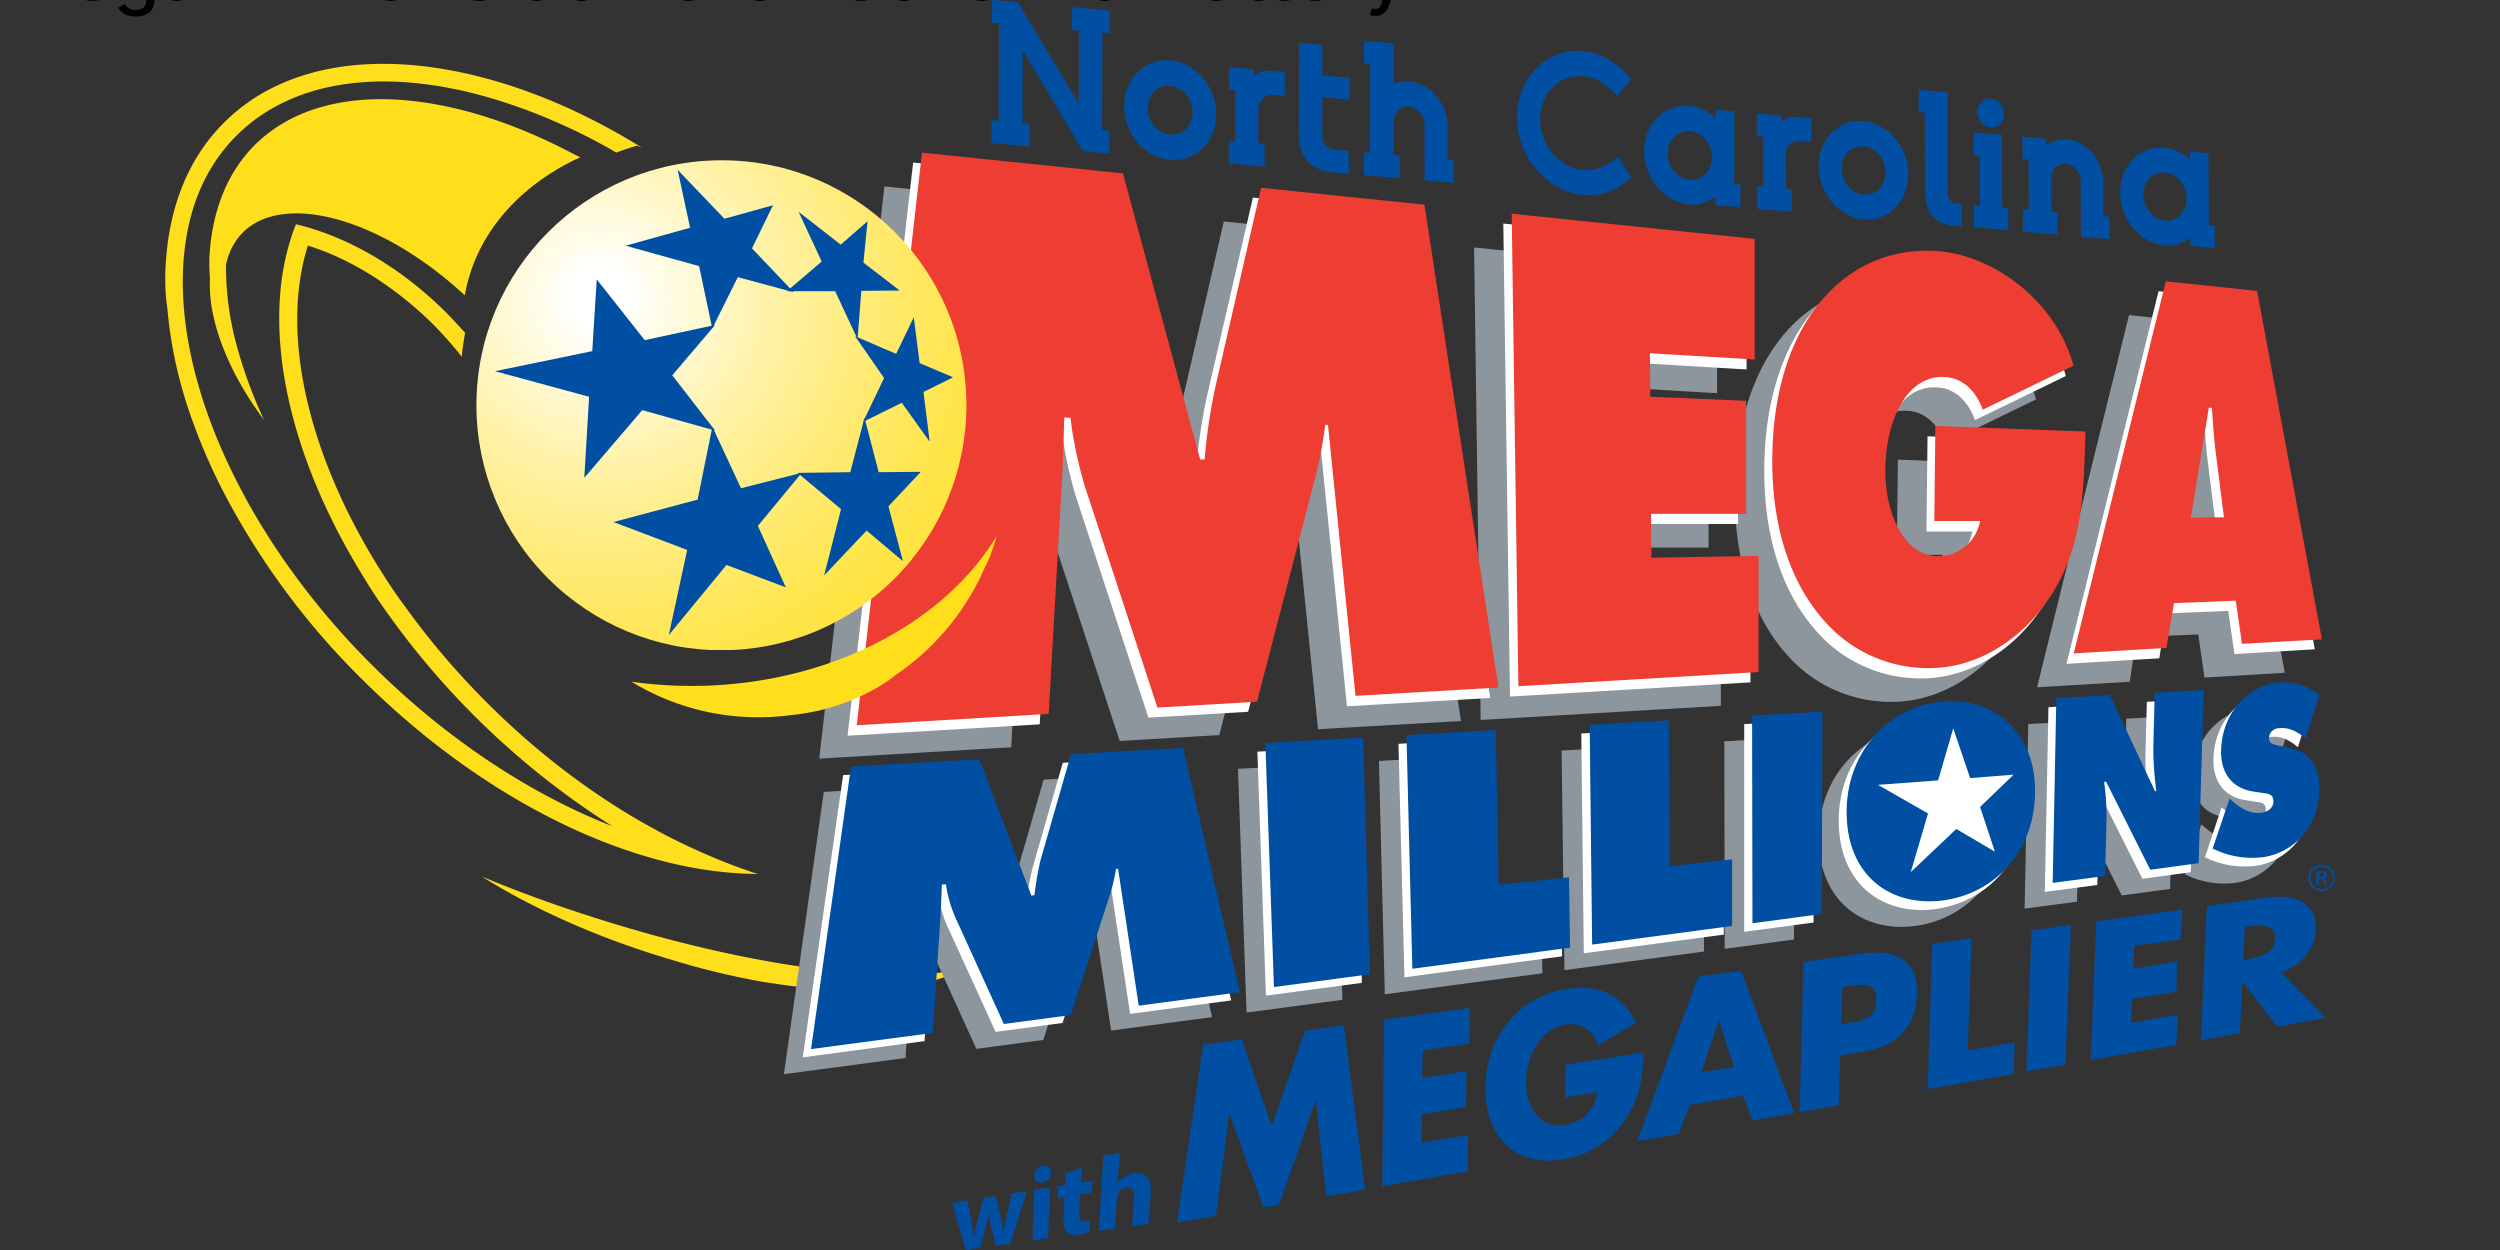
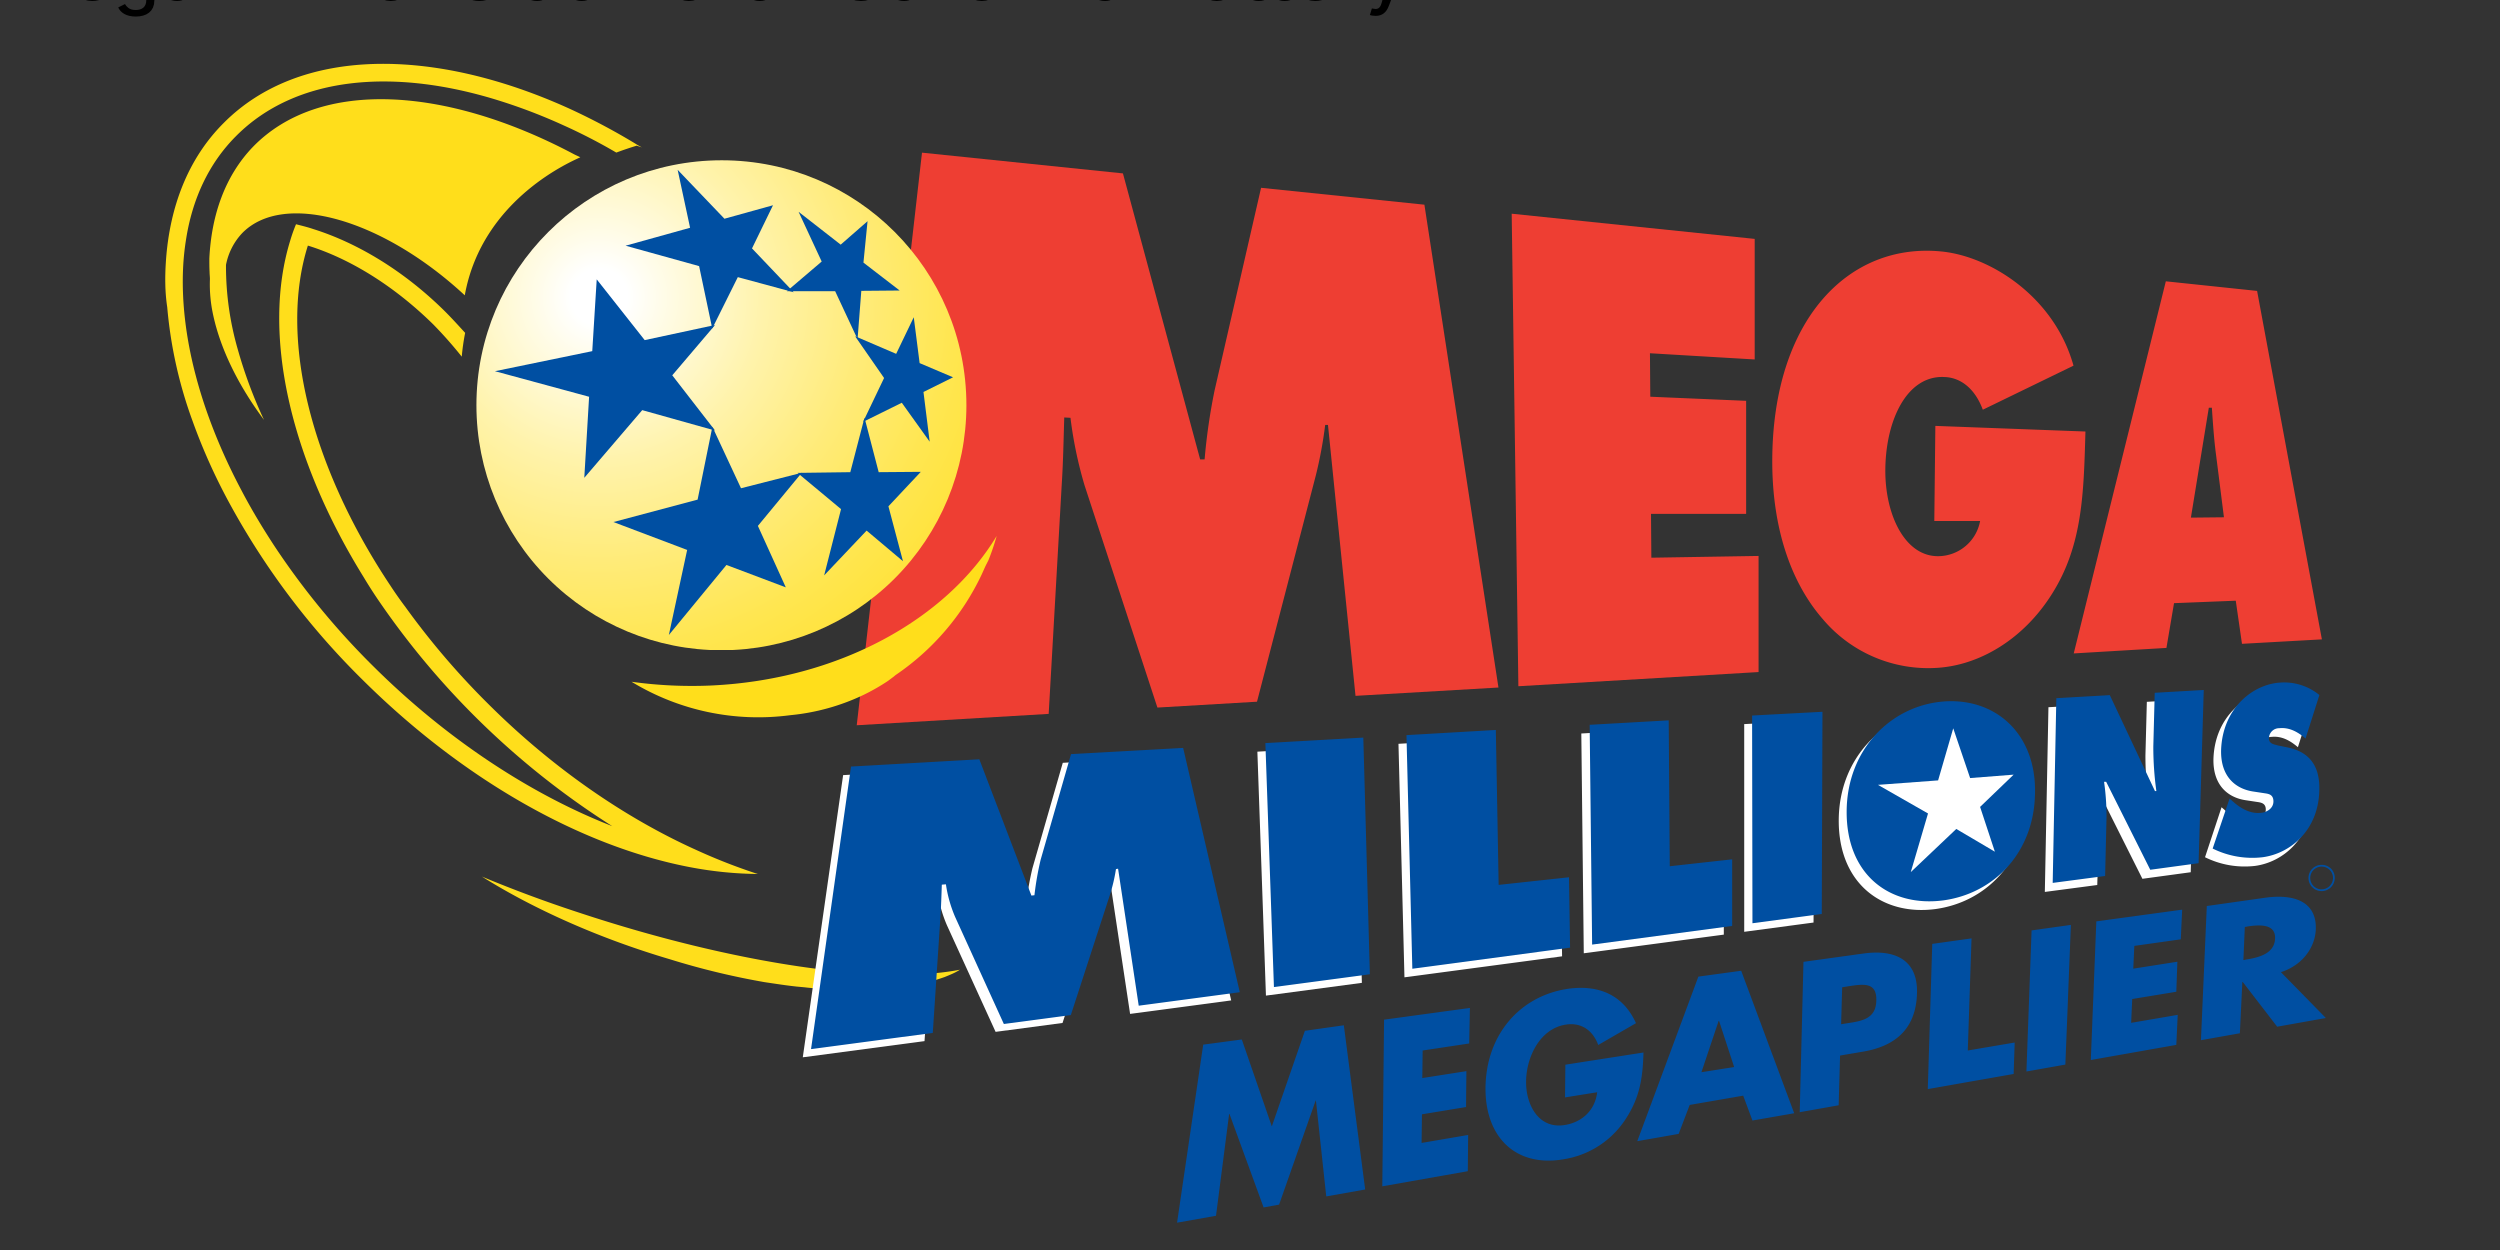
<svg xmlns="http://www.w3.org/2000/svg" viewBox="0 0 529.17 264.58">
  <rect x="0" y="0" width="529.17" height="264.58" fill="#333333" stroke="none" />
  <defs>
    <radialGradient id="a" cx="1790.2" cy="526.23" r="5.71" gradientTransform="matrix(84.63 0 0 -84.56 -151134 44752)" gradientUnits="userSpaceOnUse">
      <stop offset="0" stop-color="#fff" />
      <stop offset=".05" stop-color="#fff" />
      <stop offset=".11" stop-color="#fffce9" />
      <stop offset=".29" stop-color="#fff3ab" />
      <stop offset=".47" stop-color="#ffeb78" />
      <stop offset=".63" stop-color="#ffe650" />
      <stop offset=".78" stop-color="#ffe133" />
      <stop offset=".91" stop-color="#ffdf21" />
      <stop offset="1" stop-color="#ffde1b" />
    </radialGradient>
    <clipPath id="b">
      <path d="M265.58 345.9a209.1 209.1 0 0 0 418.2 0c0-115.6-93.5-209.1-208.8-209.1-115.6 0-209.4 93.5-209.4 209.1" style="fill:none" />
    </clipPath>
    <style>.cls-2{fill:#ffde1b}.cls-4{fill:#fff}.cls-6{fill:#004fa2}</style>
  </defs>
  <g data-name="Layer 1">
    <path d="M122.458 193.139a276.646 276.646 0 0 1-20.455-7.597c11.022 6.926 24.973 13.132 39.868 17.527a159.555 159.555 0 0 0 19.935 4.816c2.482.372 4.742.72 6.852.943l1.613.149.646.074a102.448 102.448 0 0 0 12.636.522 54.615 54.615 0 0 0 14.175-2.036l1.39-.447.223-.074.646-.224c1.092-.447 2.184-.869 3.202-1.539-16.484 3.227-47.217-1.018-80.73-12.114" class="cls-2" />
-     <path d="m613.78 159.1 171.5 17.6 65.9 244.1H855a507.74 507.74 0 0 1 8.5-58.8l40-173 139.1 14.4 63.3 412-122 7-23.5-231.2h-2.6a368.33 368.33 0 0 1-7.9 42.7l-50.3 193.5-85 5L752.38 443a352.28 352.28 0 0 1-12.1-57.9l-5.3-.3c-.3 18.5-.9 37.6-2.1 56.2L722 637.8l-163.8 9.7zm503.3 52.1 207.4 21.5v102.9l-89.4-5.3.3 37.1 81.8 3.5v96.5h-81.3l.3 37.4 91.5-1.5v99.1l-205 12.1-5.6-403.3m489.8 185.9c-1.5 52.9-2.4 96.8-28.5 138.5-24.1 38.5-61.5 60.9-97.9 63.2a117.79 117.79 0 0 1-97.7-41.5c-26.5-30.3-43.2-76.2-43.2-134.7 0-120.9 65.3-187.4 145-179.1 41.8 4.4 95.9 39.1 112.1 97.4l-77.4 37.6c-6.5-17.4-18.5-27.4-32.6-27.9-32.1-1.8-50.3 36.8-50.6 79.1-.3 38.5 16.8 74.4 45.6 73.8a36.65 36.65 0 0 0 35.3-30h-39.1l.9-81.2zm90 73.5 15.3-93.8h2.6c.9 13.2 1.8 26.8 3.5 39.7l6.8 53.8zm-14.4 73 52.7-2.1 5.3 36.8 68.5-4.1-55-297.1-77.9-8.2-78.5 317.7 79.1-4.7zm-766.9 112.6 83.5-4.7 5.6 201.8-81.8 10.9-7.3-208m120.3-6.7 76.2-4.4 2.4 132.1 60-6.5.9 60-134.5 17.9-5-199.1m155.9-8.9 67.4-3.8.9 124.4 53.2-5.9v56.8l-119.1 15.9-2.4-187.4m138.9-7.9 60-3.2-.6 172.4-59.1 7.9-.3-177.1m164.4 42.7c16.8-1.5 26.5 12.4 26.5 29.4-.3 18.5-11.5 32.4-27.4 34.1s-27.4-10-27.1-28.8c.3-17.7 10.9-33.6 28-34.7m.6-54.8c-45.3 2.6-84.1 40-84.4 93.8-.3 54.4 37.4 81.8 82.4 75.9 42.9-5.9 77.4-40.6 78.2-91.2 1.1-49.9-32.7-80.8-76.2-78.5m94.4-2.6 45.6-2.6 38.5 81.8h1.5a272.44 272.44 0 0 1-2.6-38.2l.6-45.6 41.8-2.4-4.4 147.7-41.2 5.6-37.6-75h-1.5a207 207 0 0 1 2.1 30.6l-1.2 49.7-44.7 5.9zm147.7 85.6 2.1 1.8c7.1 6.5 15.6 11.5 25 10.3 3.8-.3 10.3-3.2 10.3-9.7s-5-6.5-8.5-7.1l-7.9-1.2c-15.9-2.1-28.8-12.9-28.2-35.6 1.2-35 26.5-55.9 50.3-57.4a47.35 47.35 0 0 1 33.5 10.6l-11.8 37.1c-6.5-5.6-13.8-9.7-22.4-8.8a8.7 8.7 0 0 0-8.8 8.2c0 5.3 4.7 5.6 7.6 6.5l8.8 1.8c16.2 3.5 27.6 13.8 26.8 37.6-1.2 33.2-24.7 52.7-48.2 55.9a76 76 0 0 1-42.7-7.4zm-1175.7-27.7 109.4-6.2 44.4 116.3 2.6-.3a255.87 255.87 0 0 1 5.3-30.3l25.9-90 95.6-5.3 48.2 208-86.2 11.5-17.6-116.8-1.8.3a145.73 145.73 0 0 1-5.3 22.4l-33.2 102.1-57.1 7.6-41.4-91a110.2 110.2 0 0 1-7.9-27.9l-3.5.3c-.3 9.1-.6 18.8-1.2 27.9l-6.5 98.5L528 916.8z" style="fill:#8d969c" transform="translate(34.98) scale(.248)" />
-     <path d="m193.284 34.407 42.575 4.37 16.36 60.597h.943a126.046 126.046 0 0 1 2.11-14.597l9.93-42.947 34.532 3.6 15.69 102.304-30.312 1.762-5.834-57.395h-.646a104.93 104.93 0 0 1-1.96 10.526l-12.488 48.036-21.101 1.241-15.416-47.018a87.454 87.454 0 0 1-3.004-14.374h-1.291c-.075 4.593-.223 9.334-.521 13.952l-2.78 48.855-40.664 2.408zm124.92 12.91 51.487 5.337v25.545l-22.194-1.316.074 9.21 20.307.869v23.956H347.72l.075 9.285 22.715-.373v24.602l-50.892 3.004-1.415-100.12m121.593 46.15c-.372 13.133-.595 24.03-7.075 34.383-5.983 9.557-15.267 15.118-24.303 15.69a29.241 29.241 0 0 1-24.255-10.303c-6.578-7.522-10.724-18.917-10.724-33.44 0-30.013 16.21-46.522 35.996-44.387 10.377 1.093 23.808 9.707 27.83 24.18l-19.215 9.334c-1.614-4.369-4.593-6.802-8.093-6.926-7.97-.447-12.487 9.136-12.562 19.637-.074 9.557 4.17 18.47 11.32 18.32a9.098 9.098 0 0 0 8.764-7.447h-9.707l.223-20.158zm22.343 18.197 3.724-23.286h.645c.223 3.277.447 6.653.869 9.856l1.688 13.355zm-3.575 18.172 13.083-.522 1.316 9.136 17.005-1.018-13.654-73.755L456.9 61.64l-19.488 78.87 19.637-1.167z" class="cls-4" />
    <path d="m645.88 130.3 171.5 17.7 65.9 244.1h3.8a507.74 507.74 0 0 1 8.5-58.8l39.7-173 139.4 14.4 63.2 412.1-122 7.1-23.5-231.2H990a368.33 368.33 0 0 1-7.9 42.7l-50.3 193.5-85 5-62.1-189.4a352.28 352.28 0 0 1-12.1-57.9l-5.3-.3c-.6 18.5-.9 37.6-2.1 56.2L754 609.3 590.18 619zm503.3 52.1 207.4 21.5v102.9l-89.4-5.3.3 37.1 81.8 3.5v96.5h-81.2l.3 37.4 91.5-1.5v99.1l-205 12.1-5.7-403.3m489.7 185.9c-1.5 52.9-2.4 97.1-28.5 138.5-24.1 38.5-61.5 60.9-97.9 63.2a117.79 117.79 0 0 1-97.7-41.5c-26.5-30.3-43.2-76.2-43.2-134.7 0-120.9 65.3-187.4 145-179.1 41.8 4.4 95.9 39.1 112.1 97.4l-77.4 37.6c-6.5-17.6-18.5-27.4-32.6-27.9-32.1-1.8-50.3 36.8-50.6 79.1-.3 38.5 16.8 74.4 45.6 73.8a36.65 36.65 0 0 0 35.3-30h-39.1l.9-81.2zm90 73.5 15.3-93.8h2.6c.9 13.2 1.8 26.8 3.5 39.7l6.8 53.8zm-14.4 73 52.7-2.1 5.3 36.8 68.2-3.8-55.3-297.4-77.9-8.2-78.6 317.6L1708 553z" style="fill:#ee3e33" transform="translate(34.98) scale(.248)" />
    <path d="M35.124 55.21c.794-11.543 4.742-21.696 12.19-29.144C63.3 9.93 91.501 9.856 120.397 22.938a138.486 138.486 0 0 1 14.671 7.82l.795.447-1.092-.372c-1.465.447-2.93.943-4.32 1.464a116.722 116.722 0 0 0-11.315-5.834 116.608 116.608 0 0 0-12.86-4.965C83.488 14.2 62.61 16.087 49.974 28.797c-5.809 5.81-9.31 13.406-10.625 22.094a52.92 52.92 0 0 0-.596 5.909c-.645 14.175 3.65 30.658 12.487 47.242 2.036 3.872 4.32 7.67 6.852 11.543a160.576 160.576 0 0 0 21.176 25.694c15.342 15.193 33.067 26.86 50.32 33.588a170.195 170.195 0 0 1-49.352-47.614 98.065 98.065 0 0 1-3.277-5.114c-15.69-25.321-21.548-51.66-15.54-71.173a32.769 32.769 0 0 1 1.24-3.5c1.168.297 2.409.595 3.65 1.017 9.334 2.93 19.215 8.838 27.903 17.452 1.465 1.465 2.855 3.004 4.246 4.518a47.349 47.349 0 0 0-.72 5.04 88.459 88.459 0 0 0-6.058-6.852C83.29 60.4 73.93 54.69 65.167 51.984c-6.132 19.413.447 46.447 17.527 72.067a83.398 83.398 0 0 0 3.128 4.443 163.659 163.659 0 0 0 17.675 20.655c13.356 13.281 28.623 23.881 43.816 30.733a121.054 121.054 0 0 0 13.083 5.114 80.098 80.098 0 0 1-14.448-1.465c-23.063-4.443-47.962-18.544-69.212-39.645A159.175 159.175 0 0 1 48.48 106.35a124.262 124.262 0 0 1-7.746-17.303 93.362 93.362 0 0 1-5.337-24.03c-.496-3.228-.496-6.53-.273-9.806" class="cls-2" />
    <path d="M44.31 54.764c.446-9.409 3.425-17.675 9.284-23.733 14.026-14.373 40.589-12.785 67.623 1.465.521.298 1.092.521 1.614.794-1.242.646-20.73 8.54-24.453 29.22C80.901 46.298 60.023 40.39 51.26 49.351a13.532 13.532 0 0 0-3.426 6.728 63.468 63.468 0 0 0 2.483 17.824 97.679 97.679 0 0 0 5.56 14.97c-5.56-7.448-9.21-15.119-10.724-22.045a30.346 30.346 0 0 1-.72-7.745c0-.522-.074-1.018-.074-1.54-.05-.943-.05-1.911-.05-2.78M150.486 145.102a92.79 92.79 0 0 1-16.807-.794 51.571 51.571 0 0 0 33.588 7.075 46.065 46.065 0 0 0 15.566-4.32 43.265 43.265 0 0 0 5.114-2.929l1.166-.869.447-.372a53.088 53.088 0 0 0 18.247-21.325l.794-1.763.149-.297.447-.87a47.252 47.252 0 0 0 1.762-5.188c-10.6 17.626-33.464 30.41-60.473 31.652" class="cls-2" />
    <path d="m266.145 159.103 20.73-1.166 1.39 50.097-20.307 2.705-1.813-51.636m29.865-1.663 18.917-1.092.595 32.794 14.895-1.614.224 14.895-33.365 4.444-1.266-49.427m38.702-2.184 16.732-.944.224 30.883 13.206-1.465v14.1l-29.64 3.948-.522-46.522m34.482-1.986 14.895-.795-.223 42.798-14.672 1.962V153.27m40.812 10.6c4.17-.373 6.653 3.078 6.579 7.298-.075 4.593-2.855 8.044-6.802 8.466s-6.802-2.483-6.728-7.15c.075-4.394 2.78-8.341 6.951-8.614m.15-13.58c-11.246.646-20.879 9.93-20.953 23.286-.075 13.505 9.285 20.307 20.456 18.843 10.724-1.465 19.214-10.08 19.413-22.64.273-12.413-8.118-20.084-18.917-19.488m23.435-.596 11.32-.646 9.558 20.307h.298a67.633 67.633 0 0 1-.646-9.483l.298-11.32 10.377-.596-1.087 36.667-10.228 1.39-9.334-18.619h-.373a51.388 51.388 0 0 1 .522 7.596l-.373 12.338-11.097 1.465zm36.642 21.175.521.447c1.763 1.614 3.873 2.855 6.206 2.557.944-.074 2.557-.794 2.632-2.408s-1.241-1.613-2.11-1.762l-1.962-.298c-3.947-.522-7.15-3.203-7-8.838.298-8.689 6.578-13.877 12.487-14.25a11.755 11.755 0 0 1 8.316 2.632l-2.93 9.21c-1.613-1.39-3.425-2.408-5.56-2.185a2.16 2.16 0 0 0-2.185 2.036c-.074 1.316 1.167 1.39 1.887 1.614l2.185.447c4.021.868 6.851 3.425 6.578 9.334-.298 8.242-6.131 13.083-11.965 13.877a18.867 18.867 0 0 1-10.6-1.837zm-291.768-6.802 27.084-1.539 11.017 28.872.645-.075a63.52 63.52 0 0 1 1.316-7.522l6.43-22.342 23.732-1.316 11.916 51.611-21.399 2.855-4.369-28.995-.447.074a36.177 36.177 0 0 1-1.315 5.56l-8.168 25.273-14.17 1.886-10.302-22.566a27.357 27.357 0 0 1-1.962-6.926l-.868.075c-.075 2.259-.075 4.667-.298 6.926l-1.614 24.453-25.768 3.425z" class="cls-4" />
    <path d="m267.839 157.291 20.728-1.167 1.39 50.097-20.306 2.706-1.812-51.636m29.864-1.688 18.917-1.092.595 32.794 14.895-1.614.224 14.895-33.39 4.469-1.241-49.452m38.777-2.184 16.732-.944.223 30.882 13.207-1.464v14.1l-29.641 3.948-.521-46.522m34.382-1.962 14.895-.794-.149 42.798-14.671 1.961-.075-43.965m64.396-3.674 11.32-.645 9.558 20.307h.298a67.633 67.633 0 0 1-.645-9.484l.297-11.32 10.377-.596-1.092 36.667-10.228 1.39-9.334-18.619h-.447a51.388 51.388 0 0 1 .521 7.597l-.297 12.338-11.097 1.465zm36.667 21.25.521.447c1.763 1.614 3.873 2.855 6.206 2.557.944-.074 2.557-.794 2.557-2.408s-1.24-1.613-2.11-1.762l-1.96-.298c-3.948-.522-7.15-3.203-7.002-8.838.298-8.689 6.58-13.877 12.487-14.25a11.755 11.755 0 0 1 8.317 2.632l-2.93 9.21c-1.613-1.39-3.425-2.408-5.56-2.185a2.16 2.16 0 0 0-2.185 2.036c-.074 1.316 1.167 1.39 1.887 1.614l2.184.447c4.022.868 6.852 3.425 6.579 9.334-.298 8.242-6.132 13.083-11.966 13.877a18.867 18.867 0 0 1-10.6-1.837zm-291.793-6.777 27.158-1.539 11.023 28.847.645-.075a63.52 63.52 0 0 1 1.316-7.522l6.43-22.342 23.732-1.316 11.99 51.71-21.394 2.855-4.369-28.995-.447.074a36.177 36.177 0 0 1-1.315 5.561l-8.242 25.346-14.175 1.887-10.303-22.64a27.357 27.357 0 0 1-1.96-6.926l-.87.074c-.074 2.26-.149 4.667-.298 6.926l-1.613 24.453-25.769 3.426zm231.696-13.802c-11.245.645-20.877 9.93-20.952 23.285-.074 13.58 9.285 20.307 20.456 18.843 10.724-1.465 19.215-10.08 19.413-22.64.298-12.413-8.093-20.084-18.917-19.488" class="cls-6" />
    <path d="m410.235 165.186 3.202-11.023 3.575 10.526 9.21-.72-7.1 6.827 3.128 9.483-8.167-4.816-9.633 9.136 3.65-12.413-10.6-6.057 12.735-.943" class="cls-4" />
    <g clip-path="url(#b)" style="clip-path:url(#b)" transform="translate(34.98) scale(.248)">
      <path fill="url(#a)" d="M265.58 136.8h418.2v418h-418.3z" style="fill:url(#a)" />
    </g>
    <path d="m182.758 55.583 7.671 5.909-8.118.074-.794 10.228-4.742-10.154h-10.223l7.374-6.28-4.891-10.526 8.912 6.951 5.685-4.965-.869 8.763" class="cls-6" />
    <path d="m195.469 82.965 1.315 10.526-5.903-8.242-8.192 4.047 4.443-9.285-6.131-8.838 8.688 3.724 3.724-7.745 1.241 9.706 7.076 3.004-6.256 3.103" class="cls-6" />
    <path d="m183.433 112.308-8.986 9.483 3.575-14.026-9.21-7.67 11.17-.15 3.005-11.543 3.003 11.543 8.913-.074-6.852 7.299 3.078 11.618-7.695-6.48" class="cls-6" />
    <path d="m145.451 116.404-15.615-5.908 17.825-4.741 3.128-15.417 6.057 13.008 12.86-3.276-9.285 11.245 5.908 13.009-12.561-4.742-12.19 14.82 3.873-17.998" class="cls-6" />
    <path d="m125.363 74.326.943-15.193 10.154 12.86 14.895-3.203-9.061 10.65 9.06 11.693-15.416-4.32-12.263 14.324 1.018-17.154-19.935-5.412 20.605-4.245" class="cls-6" />
    <path d="m153.34 46.299 10.278-2.855-4.443 9.135 8.837 9.285-11.841-3.203-5.412 10.874-2.78-13.207-15.566-4.32 13.654-3.798-2.632-12.263 9.906 10.352M254.681 221.116l8.168-1.092 6.355 18.395 7-20.232 8.242-1.167 4.519 34.755-8.242 1.465-2.185-20.307h-.05l-7.745 22.045-3.277.595-7.224-19.785h-.074l-2.78 21.548-8.243 1.465 5.536-37.685m46.448 1.242-.075 5.833 9.335-1.464-.075 7.596-9.334 1.54-.075 6.057 9.856-1.688-.075 7.67-18.097 3.203.372-35.276 18.172-2.483-.149 7.522-9.855 1.49m46.745.422c-.149 4.816-.596 9.06-3.5 13.653a19.157 19.157 0 0 1-13.207 8.912c-10.004 1.838-16.856-4.32-16.732-15.192.149-11.172 7.299-19.414 17.6-20.878 6.58-.87 11.619 1.464 14.25 7.298l-7.993 4.618c-1.092-3.004-3.5-4.816-6.802-4.32-5.487.795-8.391 6.802-8.466 11.966s2.78 10.228 8.242 9.284c3.575-.595 6.356-3.078 6.802-6.926l-6.802 1.093.075-6.927zm9.781 11.096-2.333 6.132-8.763 1.54 12.933-34.83 9.062-1.241 11.22 30.162-8.837 1.54-1.961-5.264zm6.207-17.8h-.075l-3.65 10.874 6.927-1.092zm17.874-12.486 12.71-1.763c6.852-.943 11.544 1.465 11.32 8.466-.223 7.298-4.369 11.17-11.618 12.338l-4.667.794-.298 10.526-8.242 1.464zm7.968 13.207 1.39-.224c3.004-.447 5.983-.943 6.058-4.741.149-3.947-2.632-3.575-5.834-3.079l-1.39.224zm26.811 5.56 9.93-1.688-.223 6.654-18.172 3.202.943-30.733 8.317-1.167-.795 23.733m20.655 2.979-8.242 1.464 1.092-29.864 8.317-1.167-1.167 29.567m14.597-25.123-.223 4.816 9.334-1.465-.224 6.355-9.334 1.54-.223 5.039 9.855-1.688-.298 6.355-18.097 3.202 1.167-29.343 18.172-2.482-.298 6.28-9.831 1.39m40.54 15.268-10.303 1.837-7.299-9.483h-.074l-.522 10.873-8.241 1.465 1.24-28.4 12.413-1.762c6.355-.87 10.948 1.017 10.65 6.851-.223 3.798-2.855 7.448-7.373 8.912zm-17.453-12.264.795-.148c2.705-.447 5.759-1.316 5.908-4.37s-2.93-3.004-5.61-2.631l-.795.149zM491.412 183.06a2.78 2.78 0 1 0 2.78 2.78 2.73 2.73 0 0 0-2.78-2.78zm0 5.188a2.408 2.408 0 1 1 2.408-2.408 2.425 2.425 0 0 1-2.408 2.408z" class="cls-6" />
-     <path d="M492.58 185.17a.847.847 0 0 0-.224-.596 1.035 1.035 0 0 0-.795-.224h-1.24v2.855h.52v-1.166h.72l.447 1.166h.522l-.522-1.24a.722.722 0 0 0 .571-.795zm-.646.298a1.058 1.058 0 0 1-.447.149h-.646v-.87h.646c.149 0 .298 0 .372.15a.564.564 0 0 1 .15.298c.074.05.004.198-.075.273zM209.867 25.446l1.514.124.075-20.63-1.514-.124.024-4.816 5.492.497 12.884 21.448.05-15.49-1.515-.125.025-4.816 7.989.72-.025 4.816-1.514-.124-.075 20.58 1.514.124-.024 4.816-5.536-.471-12.76-21.35-.05 15.416 1.514.125-.025 4.84-8.068-.695zM257.457 24.155c-.025 5.784-4.394 10.153-9.781 9.681s-9.757-5.585-9.732-11.37 4.42-10.153 9.781-9.681 9.732 5.586 9.732 11.37zm-14.523-1.242c0 2.855 2.11 5.363 4.742 5.586s4.771-1.911 4.771-4.766-2.11-5.313-4.742-5.561-4.746 1.862-4.77 4.741zM271.954 15.243v5.039l-2.333-.199c-1.812-.149-3.252 1.093-3.252 3.054l-.025 7.174 1.316.124v4.817l-7.547-.67v-4.817l1.316.124.025-10.749-1.316-.124V14.2l5.238.472v1.415c1.067-1.018 2.408-1.217 3.848-1.093zM285.49 36.766l-3.228-.273c-4.841-.422-7.324-3.153-7.324-8.093l.025-19.364 4.965.447v6.455l5.735.496v4.667l-5.735-.496-.025 8.266c0 1.465 1.018 2.682 2.433 2.806l3.153.273zM306.417 26.836v6.95l1.315.125v4.791l-6.206-.546V26.414c0-1.961-1.49-3.7-3.302-3.873s-3.252 1.34-3.252 3.302v6.95l1.316.125v4.791l-7.621-.645v-4.791l1.315.124.025-18.867-1.31-.124V8.614l6.305.546V17.9a5.906 5.906 0 0 1 3.252-.646c4.488.373 8.163 4.667 8.163 9.583zM335.164 41.284c-7.745-.67-14.051-8.068-14.051-16.459s6.306-14.672 13.952-14.001c3.897.347 7.323 2.433 10.203 5.883l-2.88 3.625c-2.11-2.334-4.469-3.947-7.274-4.196-5.014-.447-9.11 3.65-9.11 9.111s4.096 10.278 9.135 10.724c2.706.224 5.288-.844 7.274-2.854l2.904 4.369a12.477 12.477 0 0 1-10.153 3.798zM368.405 39.124v4.767l-5.288-.447v-1.912a7.2 7.2 0 0 1-5.511 1.738c-5.313-.447-9.583-5.511-9.583-11.295 0-5.735 4.22-10.03 9.632-9.533a8.726 8.726 0 0 1 5.437 2.582v-1.788l3.997.348.025 15.416zm-6.058-5.883c0-2.83-2.085-5.263-4.667-5.487s-4.667 1.862-4.667 4.692c0 2.88 2.085 5.362 4.667 5.586s4.692-1.912 4.667-4.791zM383.424 25.048v4.99l-2.284-.198c-1.763-.15-3.178 1.092-3.153 3.028l.025 7.1 1.29.1v4.766l-7.397-.645v-4.767l1.29.124-.024-10.65-1.29-.124v-4.766l5.138.447v1.415c1.018-.993 2.358-1.192 3.748-1.093zM403.93 36.89c.024 5.71-4.221 10.03-9.46 9.558s-9.507-5.487-9.532-11.221 4.245-10.03 9.483-9.558 9.508 5.511 9.508 11.221zm-14.101-1.216c0 2.83 2.085 5.287 4.642 5.51s4.617-1.886 4.617-4.716-2.06-5.263-4.642-5.486-4.642 1.861-4.617 4.692zM406.114 18.991l6.082.546.074 21.226c0 1.44.844 2.234 1.813 2.333l1.092.1.025 4.741-1.316-.124c-4.32-.372-6.38-2.631-6.405-7.472l-.05-16.484-1.29-.124zM417.806 43.394l1.291.1-.05-10.6-1.29-.125-.025-4.742 6.012.522.05 15.342 1.291.099.025 4.741-7.274-.62zm.745-19.76c0-1.565 1.34-2.88 2.78-2.756 1.713.149 2.855 1.688 2.855 3.252 0 1.837-1.117 2.979-2.83 2.83-1.44-.124-2.805-1.49-2.805-3.327zM446.504 45.877l.025 4.741-6.057-.521-.05-11.718c0-1.886-1.39-3.574-3.103-3.723-1.763-.15-3.178 1.29-3.153 3.177l.025 6.976 1.266.1.025 4.741-7.299-.62-.025-4.742 1.291.1-.05-10.601-1.29-.124-.025-4.742 5.064.497v1.49a5.623 5.623 0 0 1 4.419-1.416c4.27.372 7.596 4.543 7.621 9.31l.025 6.975zM468.797 47.813l.025 4.717-5.189-.447v-1.887a7.028 7.028 0 0 1-5.412 1.738c-5.213-.447-9.408-5.462-9.433-11.196-.025-5.685 4.096-9.93 9.409-9.458a8.64 8.64 0 0 1 5.337 2.556v-1.762l3.922.347.075 15.268zm-5.958-5.834c-.025-2.805-2.06-5.213-4.593-5.437s-4.568 1.837-4.568 4.643c.025 2.855 2.06 5.312 4.618 5.536s4.568-1.912 4.543-4.742zM204.783 254.084l.794 4.195a93.59 93.59 0 0 1 .571 3.352h.05a53.59 53.59 0 0 1 .794-3.525l1.167-4.543 2.582-.398.968 4.096c.248 1.142.521 2.284.695 3.476h.05c.174-1.216.422-2.458.67-3.699l.993-4.394 3.252-.496-3.525 11.121-3.029.422-.918-3.525c-.248-.993-.422-1.912-.62-3.178h-.05a28.25 28.25 0 0 1-.72 3.377l-1.068 3.798-2.979.422-2.93-9.98zM222.478 248.25a2.16 2.16 0 0 1-1.886 2.01c-1.068.175-1.738-.47-1.689-1.439a2.098 2.098 0 0 1 1.838-2.036c1.092-.149 1.762.472 1.737 1.465zm-3.922 14.3.347-10.7 3.352-.522-.422 10.75zM228.933 247.133l-.15 3.177 2.458-.397-.148 2.532-2.458.373-.199 3.947c-.074 1.29.224 1.837 1.242 1.688a5.814 5.814 0 0 0 1.017-.223l-.124 2.507a6.906 6.906 0 0 1-2.21.596c-1.067.149-1.96-.075-2.457-.546-.596-.547-.844-1.515-.77-3.029l.2-4.419-1.44.224.099-2.508 1.44-.223.099-2.408zM233.525 244.551l3.5-.57-.421 6.429h.05a5.514 5.514 0 0 1 1.464-1.366 4.858 4.858 0 0 1 1.862-.72c2.259-.347 3.848.919 3.6 4.295l-.497 6.43-3.45.496.421-6.007c.1-1.44-.322-2.383-1.638-2.185a2.425 2.425 0 0 0-1.812 1.465 3.044 3.044 0 0 0-.174.794l-.422 6.455-3.401.496z" class="cls-6" />
  </g>
  <title>Mega Millions at North Carolina Lottery</title>
  <desc>Play NC Mega Millions online and check Mega Millions results and winning numbers at https://lotterywhiz.com/us/nc/mega-millions</desc>
  <a href="https://lotterywhiz.com/us/nc/mega-millions" target="_blank">Mega Millions at North Carolina Lottery</a>
</svg>